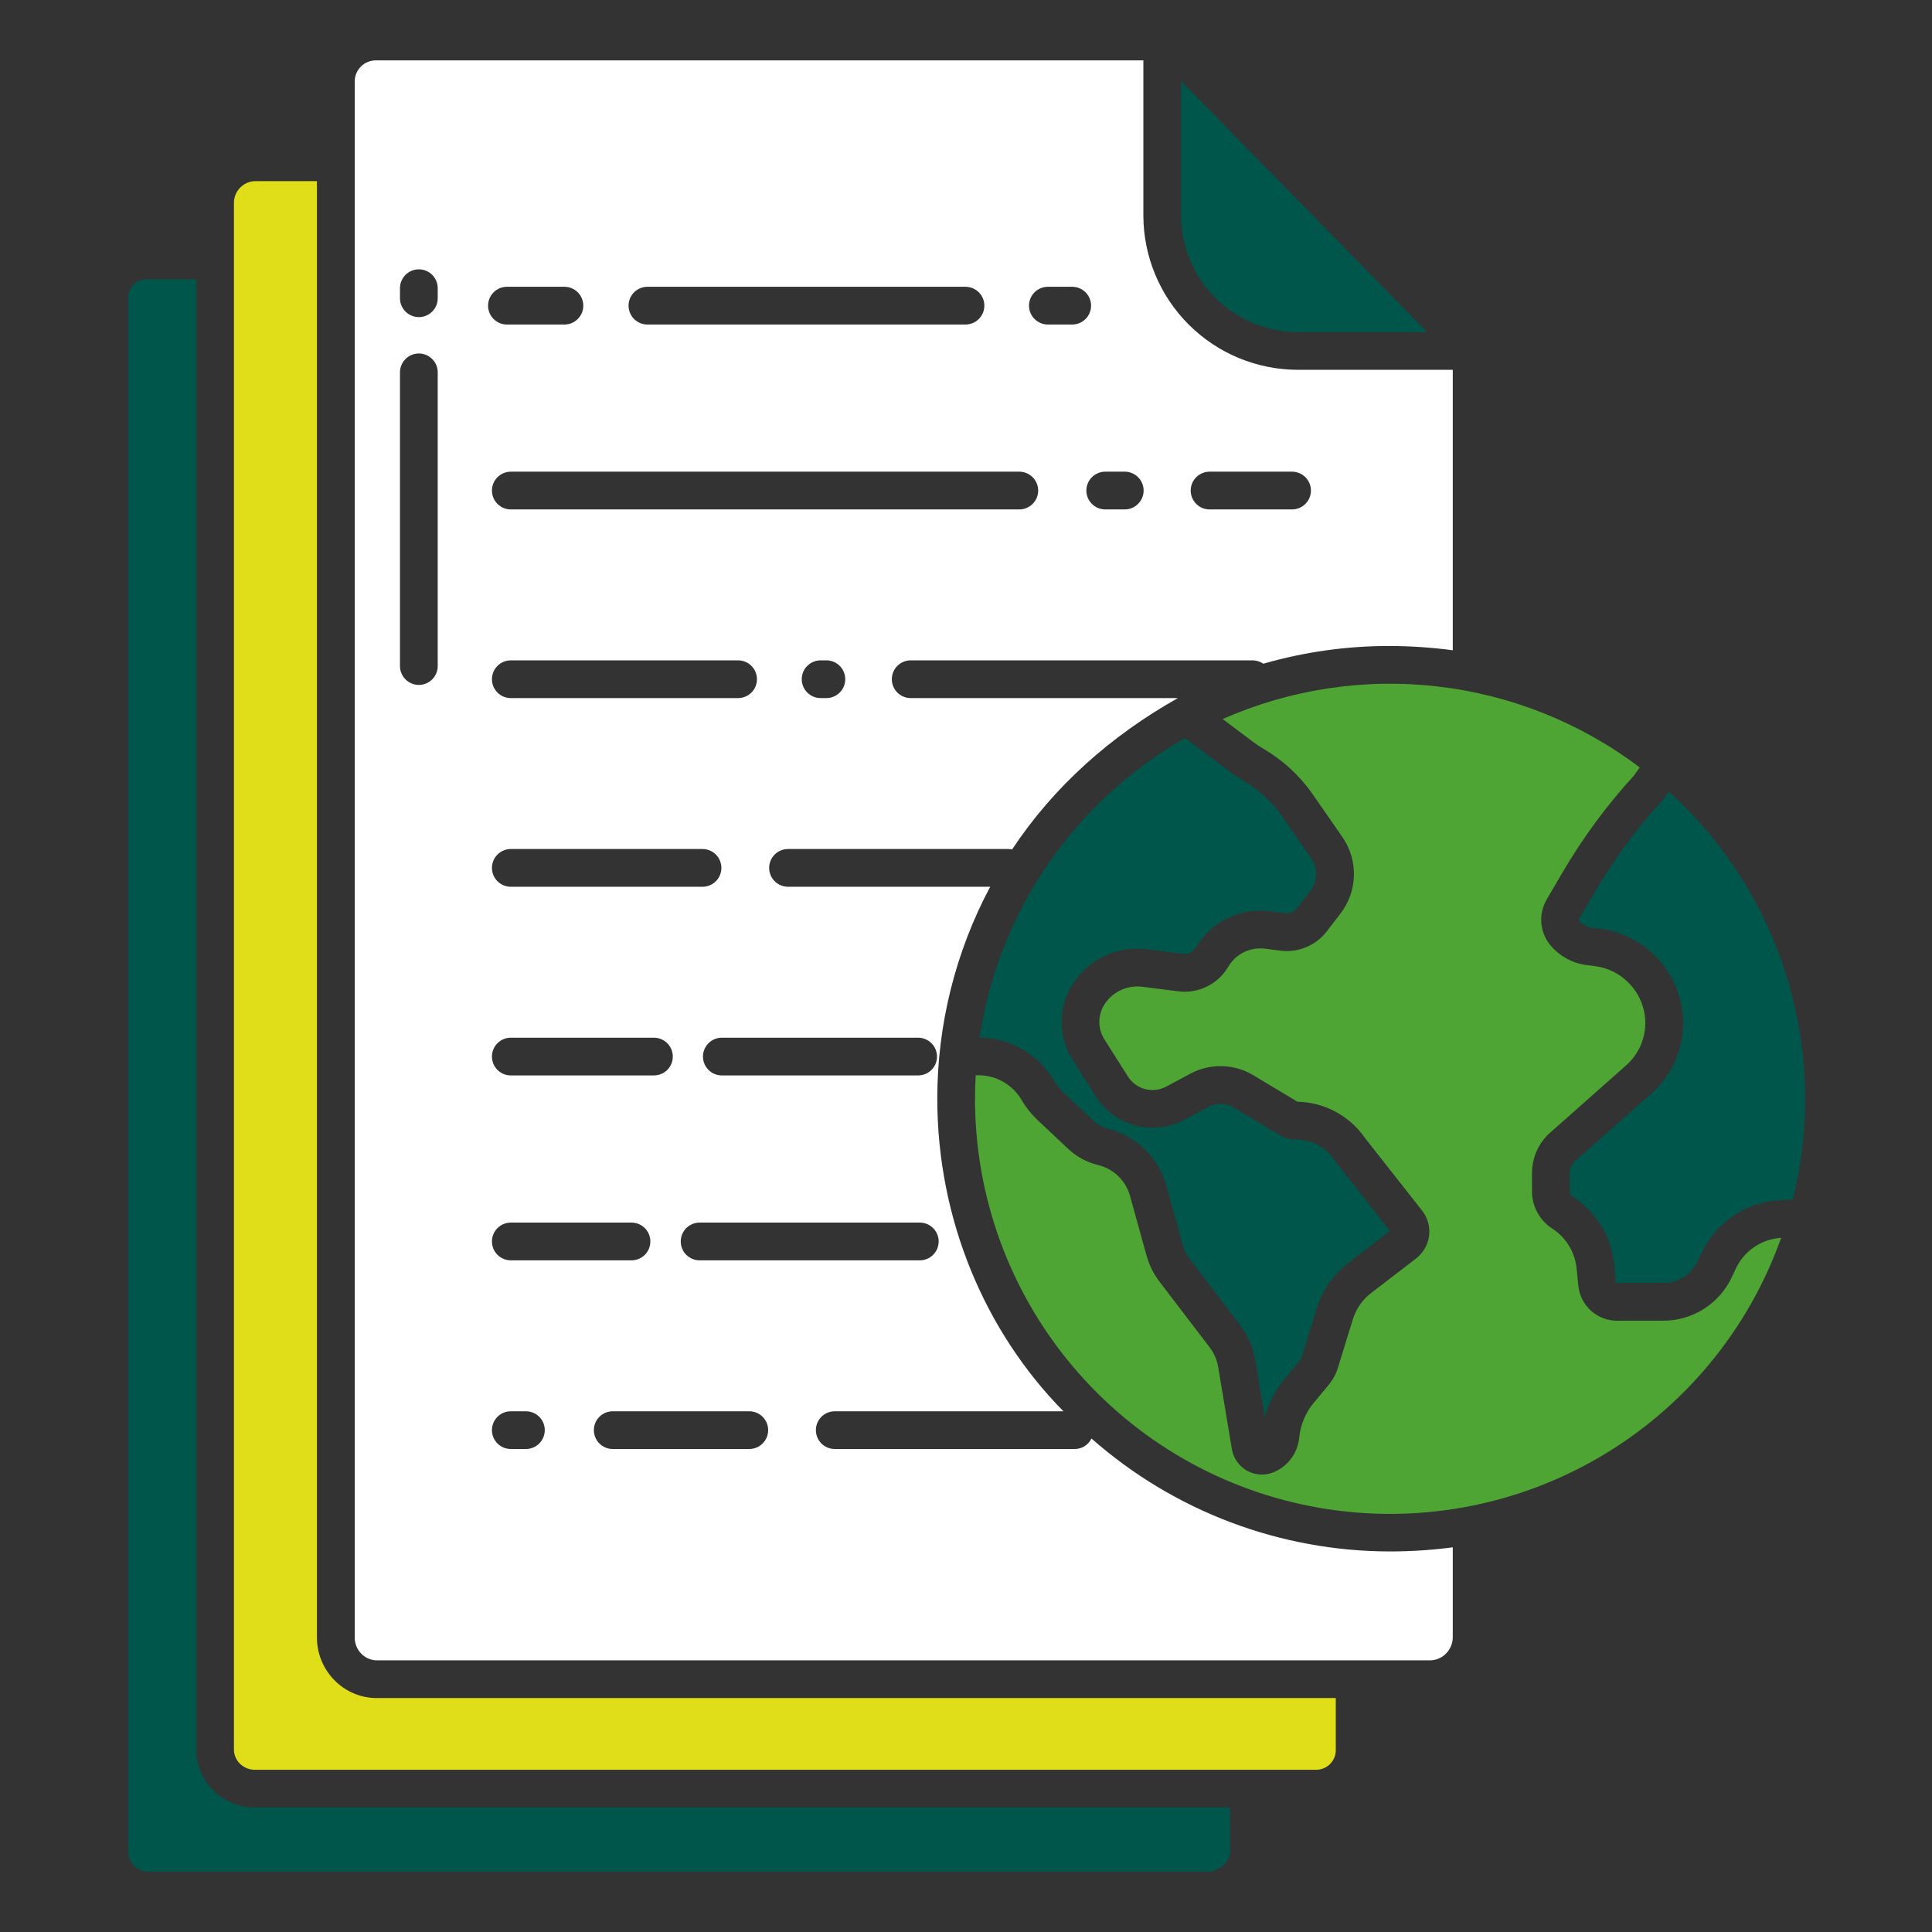
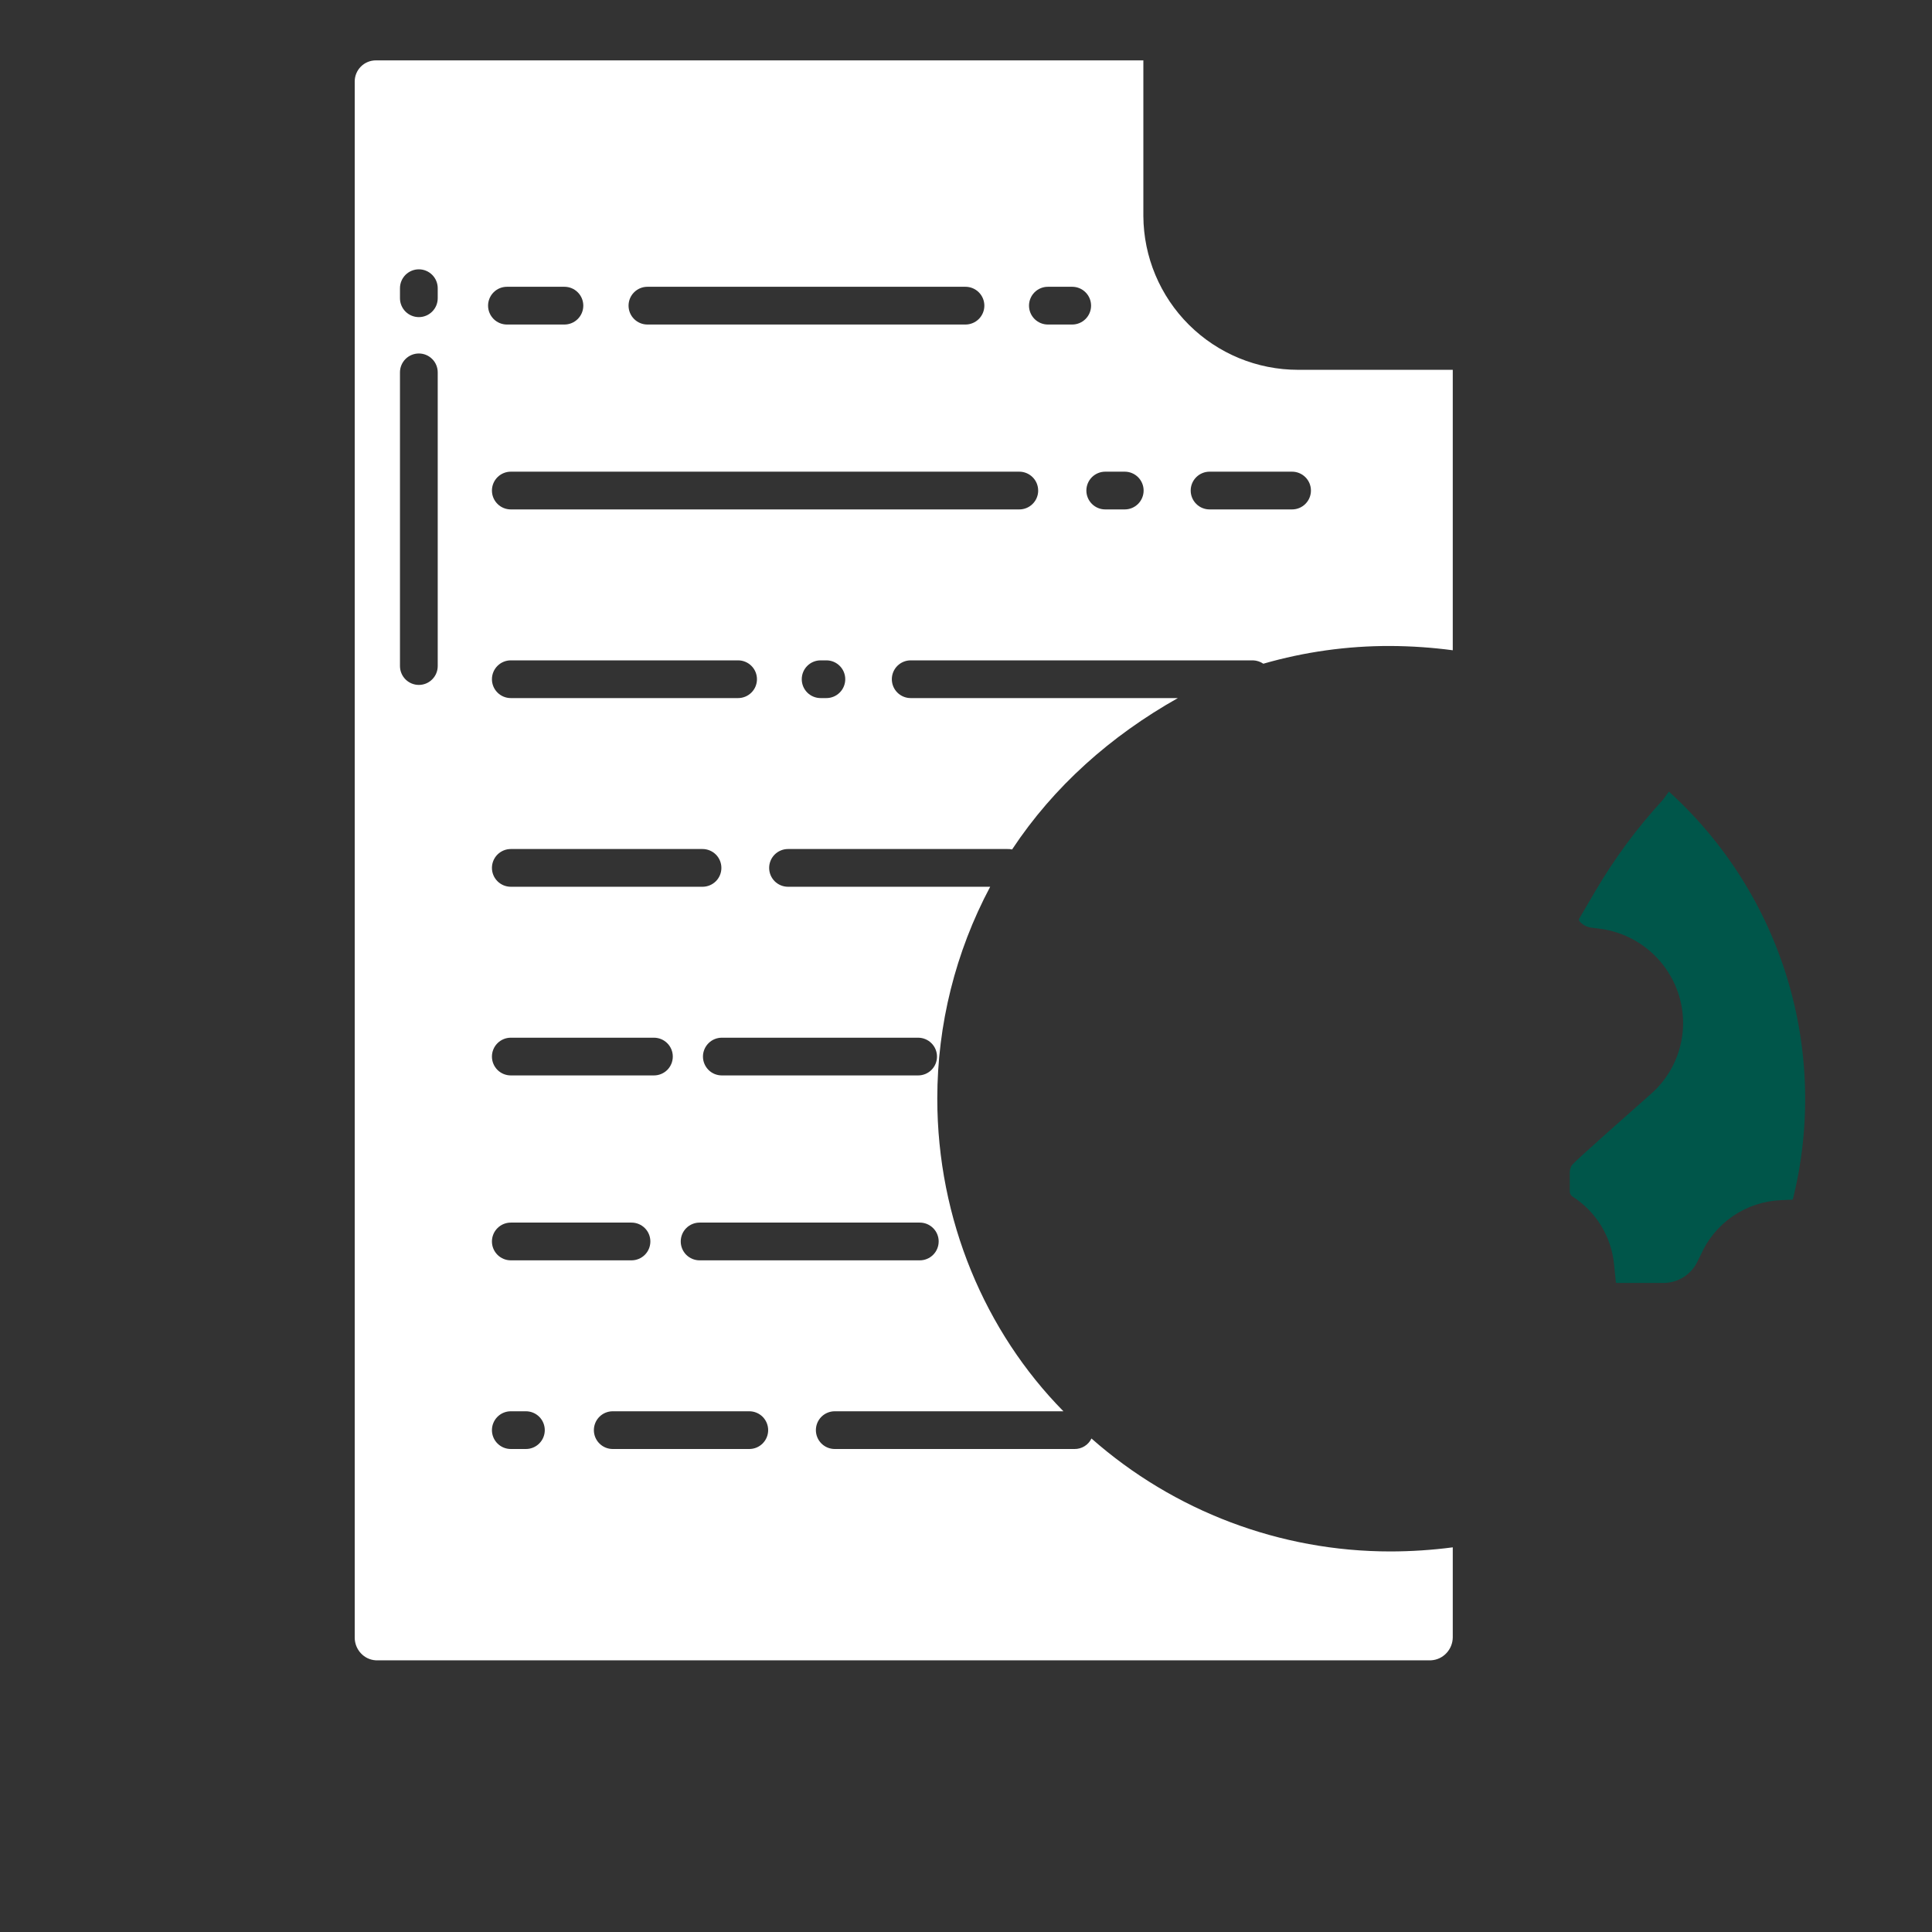
<svg xmlns="http://www.w3.org/2000/svg" width="80" height="80" viewBox="0 0 80 80" fill="none">
  <rect x="0" y="0" width="80" height="80" fill="#333333" stroke="none" />
-   <path d="M53.745 13.75H59.093L48.907 3.358V8.949C48.917 10.226 49.431 11.447 50.337 12.346C51.243 13.245 52.468 13.75 53.745 13.75Z" fill="#00564A" />
-   <path d="M50.937 76.624V74.844H10.594C10.273 74.85 9.954 74.793 9.656 74.675C9.357 74.557 9.085 74.382 8.854 74.158C8.626 73.938 8.443 73.675 8.318 73.384C8.193 73.093 8.127 72.78 8.125 72.463V11.563H6.125C6.017 11.556 5.909 11.572 5.809 11.61C5.708 11.647 5.616 11.706 5.539 11.782C5.462 11.857 5.402 11.948 5.363 12.049C5.324 12.149 5.307 12.257 5.312 12.364V76.624C5.306 76.737 5.323 76.85 5.362 76.957C5.401 77.063 5.46 77.161 5.538 77.244C5.613 77.325 5.704 77.389 5.805 77.434C5.906 77.478 6.015 77.501 6.126 77.5H49.989C50.471 77.5 50.937 77.107 50.937 76.624Z" fill="#00564A" />
-   <path d="M10.595 73.282H54.457C54.568 73.287 54.679 73.27 54.783 73.232C54.886 73.193 54.981 73.134 55.061 73.057C55.142 72.98 55.205 72.888 55.248 72.786C55.291 72.684 55.313 72.574 55.312 72.463V70.313H15.56C15.237 70.307 14.919 70.238 14.623 70.109C14.328 69.98 14.06 69.794 13.837 69.562C13.378 69.091 13.122 68.459 13.124 67.802V7.5H10.594C10.36 7.498 10.133 7.588 9.964 7.75C9.794 7.913 9.695 8.135 9.687 8.37V72.462C9.69 72.574 9.715 72.684 9.762 72.786C9.809 72.888 9.876 72.979 9.96 73.054C10.133 73.211 10.361 73.293 10.595 73.282Z" fill="#E0DE18" />
-   <path d="M47.502 39.31L48.969 39.497C49.072 39.512 49.179 39.497 49.274 39.454C49.369 39.41 49.45 39.339 49.506 39.251C49.812 38.724 50.267 38.298 50.813 38.028C51.36 37.759 51.974 37.656 52.579 37.734L53.22 37.816C53.31 37.827 53.402 37.815 53.485 37.78C53.569 37.745 53.642 37.689 53.698 37.617L54.263 36.884C54.411 36.693 54.494 36.461 54.5 36.219C54.506 35.978 54.435 35.742 54.297 35.544L53.078 33.786C52.674 33.206 52.15 32.719 51.54 32.361C51.328 32.237 51.124 32.102 50.928 31.954L49.072 30.559C46.808 31.849 44.866 33.635 43.392 35.783C41.917 37.932 40.95 40.386 40.562 42.963C41.189 42.971 41.804 43.141 42.346 43.457C42.888 43.772 43.339 44.223 43.655 44.765C43.758 44.94 43.884 45.1 44.032 45.239L45.31 46.441C45.445 46.568 45.609 46.66 45.788 46.709L45.938 46.75C46.5 46.905 47.013 47.203 47.427 47.615C47.84 48.027 48.14 48.539 48.297 49.101L48.982 51.572C49.037 51.772 49.131 51.961 49.258 52.127L51.333 54.847C51.669 55.288 51.892 55.805 51.983 56.351L52.371 58.672C52.535 58.084 52.822 57.538 53.215 57.071L53.816 56.348C53.856 56.299 53.887 56.243 53.905 56.183L54.523 54.178C54.752 53.431 55.209 52.774 55.829 52.299L57.556 50.973L55.254 48.036C55.08 47.776 54.846 47.562 54.57 47.414C54.295 47.266 53.988 47.187 53.675 47.185C53.438 47.191 53.204 47.129 53 47.007L51.088 45.86C50.929 45.765 50.748 45.713 50.563 45.708C50.378 45.704 50.195 45.747 50.032 45.834L49.025 46.374C48.409 46.701 47.694 46.784 47.02 46.606C46.346 46.429 45.764 46.005 45.389 45.417L44.411 43.873C44.108 43.394 43.951 42.838 43.959 42.272C43.968 41.705 44.142 41.154 44.46 40.685C44.789 40.196 45.248 39.808 45.785 39.565C46.323 39.322 46.917 39.234 47.502 39.31Z" fill="#00564A" />
  <path d="M15.561 68.75H59.258C59.498 68.737 59.724 68.632 59.889 68.457C60.057 68.281 60.153 68.047 60.156 67.803V64.072C59.3 64.184 58.437 64.241 57.573 64.242C53.015 64.243 48.614 62.58 45.195 59.565C45.131 59.698 45.031 59.809 44.906 59.886C44.781 59.963 44.636 60.003 44.489 60H34.565C34.358 60 34.159 59.918 34.012 59.771C33.866 59.625 33.784 59.426 33.784 59.219C33.784 59.012 33.866 58.813 34.012 58.666C34.159 58.52 34.358 58.438 34.565 58.438H44.034C40.801 55.156 38.811 50.514 38.811 45.486C38.812 42.429 39.564 39.418 41.001 36.719H32.63C32.422 36.719 32.224 36.636 32.077 36.49C31.931 36.343 31.849 36.145 31.849 35.938C31.849 35.73 31.931 35.532 32.077 35.385C32.224 35.239 32.422 35.156 32.63 35.156H41.682C41.758 35.151 41.835 35.157 41.909 35.174C43.636 32.562 45.998 30.469 48.773 28.906H37.71C37.503 28.906 37.304 28.824 37.157 28.677C37.011 28.531 36.929 28.332 36.929 28.125C36.929 27.918 37.011 27.719 37.157 27.573C37.304 27.426 37.503 27.344 37.71 27.344H51.891C52.041 27.35 52.188 27.398 52.312 27.483C54.023 26.99 55.794 26.743 57.574 26.749C58.437 26.753 59.3 26.812 60.156 26.926V15.313H53.744C52.053 15.312 50.431 14.642 49.232 13.45C48.033 12.258 47.354 10.639 47.344 8.948V2.5H15.56C15.329 2.501 15.106 2.593 14.943 2.757C14.779 2.922 14.687 3.144 14.688 3.376V67.802C14.686 68.045 14.777 68.28 14.943 68.458C15.103 68.632 15.325 68.737 15.561 68.75ZM50.085 19.531H53.502C53.709 19.531 53.908 19.614 54.054 19.76C54.201 19.907 54.283 20.105 54.283 20.313C54.283 20.52 54.201 20.718 54.054 20.865C53.908 21.012 53.709 21.094 53.502 21.094H50.085C49.878 21.094 49.679 21.012 49.533 20.865C49.386 20.718 49.304 20.52 49.304 20.313C49.304 20.105 49.386 19.907 49.533 19.76C49.679 19.614 49.878 19.531 50.085 19.531ZM21.777 60H21.151C20.944 60 20.745 59.918 20.599 59.771C20.452 59.625 20.37 59.426 20.37 59.219C20.37 59.012 20.452 58.813 20.599 58.666C20.745 58.52 20.944 58.438 21.151 58.438H21.777C21.984 58.438 22.183 58.52 22.329 58.666C22.476 58.813 22.558 59.012 22.558 59.219C22.558 59.426 22.476 59.625 22.329 59.771C22.183 59.918 21.984 60 21.777 60ZM21.151 35.156H29.09C29.297 35.156 29.496 35.239 29.643 35.385C29.789 35.532 29.871 35.73 29.871 35.938C29.871 36.145 29.789 36.343 29.643 36.49C29.496 36.636 29.297 36.719 29.09 36.719H21.151C20.944 36.719 20.745 36.636 20.599 36.49C20.452 36.343 20.37 36.145 20.37 35.938C20.37 35.73 20.452 35.532 20.599 35.385C20.745 35.239 20.944 35.156 21.151 35.156ZM20.37 28.125C20.37 27.918 20.452 27.719 20.599 27.573C20.745 27.426 20.944 27.344 21.151 27.344H30.562C30.77 27.344 30.968 27.426 31.115 27.573C31.262 27.719 31.344 27.918 31.344 28.125C31.344 28.332 31.262 28.531 31.115 28.677C30.968 28.824 30.77 28.906 30.562 28.906H21.151C20.944 28.906 20.745 28.824 20.599 28.677C20.452 28.531 20.37 28.332 20.37 28.125ZM21.151 42.969H27.078C27.285 42.969 27.484 43.051 27.631 43.198C27.777 43.344 27.859 43.543 27.859 43.75C27.859 43.957 27.777 44.156 27.631 44.303C27.484 44.449 27.285 44.531 27.078 44.531H21.151C20.944 44.531 20.745 44.449 20.599 44.303C20.452 44.156 20.37 43.957 20.37 43.75C20.37 43.543 20.452 43.344 20.599 43.198C20.745 43.051 20.944 42.969 21.151 42.969ZM21.151 50.625H26.149C26.356 50.625 26.555 50.707 26.702 50.854C26.848 51 26.93 51.199 26.93 51.406C26.93 51.614 26.848 51.812 26.702 51.959C26.555 52.105 26.356 52.188 26.149 52.188H21.151C20.944 52.188 20.745 52.105 20.599 51.959C20.452 51.812 20.37 51.614 20.37 51.406C20.37 51.199 20.452 51 20.599 50.854C20.745 50.707 20.944 50.625 21.151 50.625ZM31.026 60H25.372C25.165 60 24.966 59.918 24.82 59.771C24.673 59.625 24.591 59.426 24.591 59.219C24.591 59.012 24.673 58.813 24.82 58.666C24.966 58.52 25.165 58.438 25.372 58.438H31.026C31.234 58.438 31.432 58.52 31.579 58.666C31.725 58.813 31.808 59.012 31.808 59.219C31.808 59.426 31.725 59.625 31.579 59.771C31.432 59.918 31.234 60 31.026 60H31.026ZM38.868 51.406C38.868 51.614 38.786 51.812 38.639 51.959C38.493 52.105 38.294 52.188 38.087 52.188H28.969C28.762 52.188 28.563 52.105 28.416 51.959C28.27 51.812 28.188 51.614 28.188 51.406C28.188 51.199 28.27 51 28.416 50.854C28.563 50.707 28.762 50.625 28.969 50.625H38.087C38.189 50.625 38.291 50.645 38.386 50.684C38.481 50.724 38.567 50.781 38.64 50.854C38.712 50.926 38.77 51.012 38.809 51.107C38.848 51.202 38.869 51.304 38.869 51.406H38.868ZM38.017 42.969C38.225 42.969 38.423 43.051 38.57 43.198C38.717 43.344 38.799 43.543 38.799 43.75C38.799 43.957 38.717 44.156 38.57 44.303C38.423 44.449 38.225 44.531 38.017 44.531H29.889C29.682 44.531 29.483 44.449 29.337 44.303C29.191 44.156 29.108 43.957 29.108 43.75C29.108 43.543 29.191 43.344 29.337 43.198C29.483 43.051 29.682 42.969 29.889 42.969H38.017ZM34.219 28.906H33.98C33.773 28.906 33.574 28.824 33.427 28.677C33.281 28.531 33.199 28.332 33.199 28.125C33.199 27.918 33.281 27.719 33.427 27.573C33.574 27.426 33.773 27.344 33.98 27.344H34.219C34.426 27.344 34.625 27.426 34.771 27.573C34.918 27.719 35 27.918 35 28.125C35 28.332 34.918 28.531 34.771 28.677C34.625 28.824 34.426 28.906 34.219 28.906ZM45.766 19.531H46.574C46.781 19.531 46.979 19.614 47.126 19.76C47.272 19.907 47.355 20.105 47.355 20.313C47.355 20.52 47.272 20.718 47.126 20.865C46.979 21.012 46.781 21.094 46.574 21.094H45.766C45.558 21.094 45.36 21.012 45.213 20.865C45.067 20.718 44.984 20.52 44.984 20.313C44.984 20.105 45.067 19.907 45.213 19.76C45.36 19.614 45.558 19.531 45.766 19.531ZM43.391 11.875H44.398C44.605 11.875 44.804 11.957 44.95 12.104C45.097 12.25 45.179 12.449 45.179 12.656C45.179 12.864 45.097 13.062 44.95 13.209C44.804 13.355 44.605 13.438 44.398 13.438H43.391C43.183 13.438 42.985 13.355 42.838 13.209C42.692 13.062 42.609 12.864 42.609 12.656C42.609 12.449 42.692 12.25 42.838 12.104C42.985 11.957 43.183 11.875 43.391 11.875ZM42.989 20.313C42.989 20.52 42.907 20.718 42.76 20.865C42.613 21.012 42.415 21.094 42.208 21.094H21.151C20.944 21.094 20.745 21.012 20.599 20.865C20.452 20.718 20.37 20.52 20.37 20.313C20.37 20.105 20.452 19.907 20.599 19.76C20.745 19.614 20.944 19.531 21.151 19.531H42.207C42.414 19.531 42.612 19.614 42.759 19.76C42.906 19.907 42.988 20.105 42.988 20.313H42.989ZM26.808 11.875H39.978C40.185 11.875 40.384 11.957 40.531 12.104C40.677 12.25 40.76 12.449 40.76 12.656C40.76 12.864 40.677 13.062 40.531 13.209C40.384 13.355 40.185 13.438 39.978 13.438H26.808C26.601 13.438 26.402 13.355 26.256 13.209C26.109 13.062 26.027 12.864 26.027 12.656C26.027 12.449 26.109 12.25 26.256 12.104C26.402 11.957 26.601 11.875 26.808 11.875ZM20.991 11.875H23.372C23.579 11.875 23.778 11.957 23.924 12.104C24.071 12.25 24.153 12.449 24.153 12.656C24.153 12.864 24.071 13.062 23.924 13.209C23.778 13.355 23.579 13.438 23.372 13.438H20.991C20.784 13.438 20.585 13.355 20.439 13.209C20.293 13.062 20.21 12.864 20.21 12.656C20.21 12.449 20.293 12.25 20.439 12.104C20.585 11.957 20.784 11.875 20.991 11.875ZM16.562 11.934C16.562 11.726 16.645 11.528 16.791 11.381C16.938 11.235 17.137 11.152 17.344 11.152C17.551 11.152 17.75 11.235 17.896 11.381C18.043 11.528 18.125 11.726 18.125 11.934V12.35C18.125 12.557 18.043 12.756 17.896 12.902C17.75 13.049 17.551 13.131 17.344 13.131C17.137 13.131 16.938 13.049 16.791 12.902C16.645 12.756 16.562 12.557 16.562 12.35V11.934ZM16.562 15.418C16.562 15.211 16.645 15.012 16.791 14.866C16.938 14.719 17.137 14.637 17.344 14.637C17.551 14.637 17.75 14.719 17.896 14.866C18.043 15.012 18.125 15.211 18.125 15.418V27.58C18.125 27.787 18.043 27.985 17.896 28.132C17.75 28.279 17.551 28.361 17.344 28.361C17.137 28.361 16.938 28.279 16.791 28.132C16.645 27.985 16.562 27.787 16.562 27.58V15.418Z" fill="white" />
-   <path d="M71.849 52.589L71.738 52.827C71.489 53.386 71.082 53.86 70.567 54.19C70.053 54.521 69.453 54.694 68.841 54.688H66.988C66.584 54.696 66.191 54.551 65.889 54.283C65.586 54.015 65.396 53.642 65.356 53.24L65.284 52.531C65.252 52.196 65.144 51.872 64.969 51.584C64.794 51.297 64.556 51.053 64.273 50.871C64.015 50.704 63.803 50.474 63.657 50.204C63.51 49.933 63.435 49.63 63.437 49.322V48.58C63.436 48.264 63.502 47.951 63.63 47.662C63.759 47.373 63.948 47.115 64.184 46.905L67.341 44.109C67.675 43.812 67.918 43.427 68.04 42.998C68.161 42.568 68.158 42.113 68.029 41.686C67.894 41.242 67.633 40.846 67.278 40.548C66.924 40.249 66.49 40.06 66.029 40.003L65.71 39.963C65.137 39.893 64.611 39.614 64.232 39.18C64.004 38.921 63.862 38.597 63.827 38.254C63.791 37.911 63.864 37.566 64.034 37.265L64.701 36.125C65.54 34.691 66.529 33.35 67.65 32.124L67.898 31.777C65.459 29.935 62.572 28.778 59.535 28.426C56.499 28.073 53.424 28.539 50.627 29.774L51.865 30.704C52.013 30.816 52.168 30.918 52.328 31.012C53.134 31.485 53.828 32.128 54.361 32.895L55.58 34.653C55.908 35.123 56.077 35.685 56.063 36.258C56.048 36.831 55.851 37.384 55.5 37.837L54.934 38.571C54.712 38.858 54.419 39.082 54.084 39.221C53.748 39.361 53.382 39.41 53.022 39.365L52.38 39.283C52.08 39.245 51.776 39.295 51.505 39.429C51.233 39.563 51.008 39.774 50.856 40.036C50.646 40.391 50.337 40.676 49.966 40.855C49.595 41.035 49.18 41.102 48.771 41.046L47.304 40.86C47.005 40.821 46.703 40.866 46.429 40.99C46.155 41.114 45.92 41.311 45.753 41.561C45.605 41.778 45.525 42.033 45.521 42.295C45.517 42.557 45.59 42.815 45.73 43.036L46.708 44.581C46.871 44.836 47.124 45.02 47.416 45.097C47.709 45.174 48.019 45.138 48.286 44.996L49.294 44.456C49.696 44.242 50.146 44.136 50.601 44.147C51.056 44.158 51.5 44.286 51.891 44.519L53.727 45.621C54.279 45.632 54.82 45.774 55.306 46.036C55.792 46.297 56.209 46.67 56.522 47.124L58.85 50.083C58.982 50.238 59.079 50.42 59.134 50.617C59.189 50.813 59.2 51.019 59.168 51.22C59.108 51.581 58.911 51.906 58.618 52.126L56.78 53.537C56.417 53.815 56.15 54.2 56.016 54.638L55.398 56.642C55.319 56.899 55.189 57.138 55.017 57.345L54.416 58.068C54.068 58.477 53.853 58.982 53.799 59.516C53.771 59.831 53.657 60.131 53.471 60.385C53.285 60.64 53.032 60.839 52.741 60.96C52.533 61.048 52.304 61.077 52.08 61.046C51.856 61.015 51.644 60.925 51.467 60.784C51.221 60.586 51.056 60.303 51.007 59.99L50.443 56.606C50.393 56.31 50.272 56.031 50.091 55.793L48.015 53.074C47.768 52.75 47.585 52.382 47.476 51.989L46.791 49.518C46.707 49.216 46.546 48.942 46.325 48.721C46.103 48.5 45.828 48.34 45.526 48.257L45.376 48.216C44.951 48.1 44.56 47.881 44.239 47.579L42.961 46.377C42.704 46.135 42.483 45.857 42.306 45.553C42.114 45.223 41.834 44.953 41.498 44.772C41.162 44.59 40.783 44.506 40.402 44.527C40.383 44.849 40.373 45.173 40.373 45.499C40.373 49.551 41.804 53.473 44.415 56.572C47.025 59.672 50.646 61.749 54.639 62.437C58.632 63.126 62.74 62.381 66.238 60.335C69.735 58.289 72.397 55.073 73.754 51.255C73.344 51.281 72.95 51.419 72.614 51.654C72.278 51.89 72.013 52.213 71.849 52.589Z" fill="#4EA534" />
-   <path d="M69.105 32.777L68.893 33.073C68.874 33.098 68.855 33.123 68.833 33.146C67.774 34.299 66.841 35.563 66.05 36.914L65.387 38.047C65.381 38.065 65.379 38.084 65.383 38.103C65.387 38.121 65.395 38.138 65.408 38.152C65.534 38.297 65.71 38.39 65.901 38.413L66.221 38.453C66.982 38.547 67.699 38.859 68.286 39.353C68.873 39.847 69.304 40.5 69.527 41.234C69.742 41.947 69.749 42.708 69.545 43.425C69.342 44.142 68.938 44.786 68.38 45.281L65.219 48.076C65.148 48.14 65.093 48.218 65.055 48.304C65.017 48.391 64.998 48.485 65 48.58V49.322C64.998 49.367 65.008 49.412 65.029 49.452C65.05 49.492 65.082 49.526 65.12 49.55C65.6 49.858 66.004 50.271 66.301 50.757C66.598 51.244 66.781 51.792 66.835 52.36L66.909 53.085C66.913 53.127 66.945 53.125 66.988 53.125H68.841C69.149 53.131 69.453 53.047 69.713 52.882C69.974 52.718 70.18 52.48 70.307 52.199L70.418 51.976C70.703 51.323 71.165 50.762 71.752 50.359C72.34 49.956 73.03 49.726 73.742 49.697L74.177 49.677C74.196 49.677 74.215 49.674 74.235 49.673C74.989 46.656 74.911 43.491 74.007 40.515C73.104 37.539 71.409 34.865 69.105 32.777Z" fill="#00564A" />
+   <path d="M69.105 32.777L68.893 33.073C68.874 33.098 68.855 33.123 68.833 33.146C67.774 34.299 66.841 35.563 66.05 36.914L65.387 38.047C65.381 38.065 65.379 38.084 65.383 38.103C65.387 38.121 65.395 38.138 65.408 38.152C65.534 38.297 65.71 38.39 65.901 38.413L66.221 38.453C66.982 38.547 67.699 38.859 68.286 39.353C68.873 39.847 69.304 40.5 69.527 41.234C69.742 41.947 69.749 42.708 69.545 43.425C69.342 44.142 68.938 44.786 68.38 45.281C65.148 48.14 65.093 48.218 65.055 48.304C65.017 48.391 64.998 48.485 65 48.58V49.322C64.998 49.367 65.008 49.412 65.029 49.452C65.05 49.492 65.082 49.526 65.12 49.55C65.6 49.858 66.004 50.271 66.301 50.757C66.598 51.244 66.781 51.792 66.835 52.36L66.909 53.085C66.913 53.127 66.945 53.125 66.988 53.125H68.841C69.149 53.131 69.453 53.047 69.713 52.882C69.974 52.718 70.18 52.48 70.307 52.199L70.418 51.976C70.703 51.323 71.165 50.762 71.752 50.359C72.34 49.956 73.03 49.726 73.742 49.697L74.177 49.677C74.196 49.677 74.215 49.674 74.235 49.673C74.989 46.656 74.911 43.491 74.007 40.515C73.104 37.539 71.409 34.865 69.105 32.777Z" fill="#00564A" />
</svg>